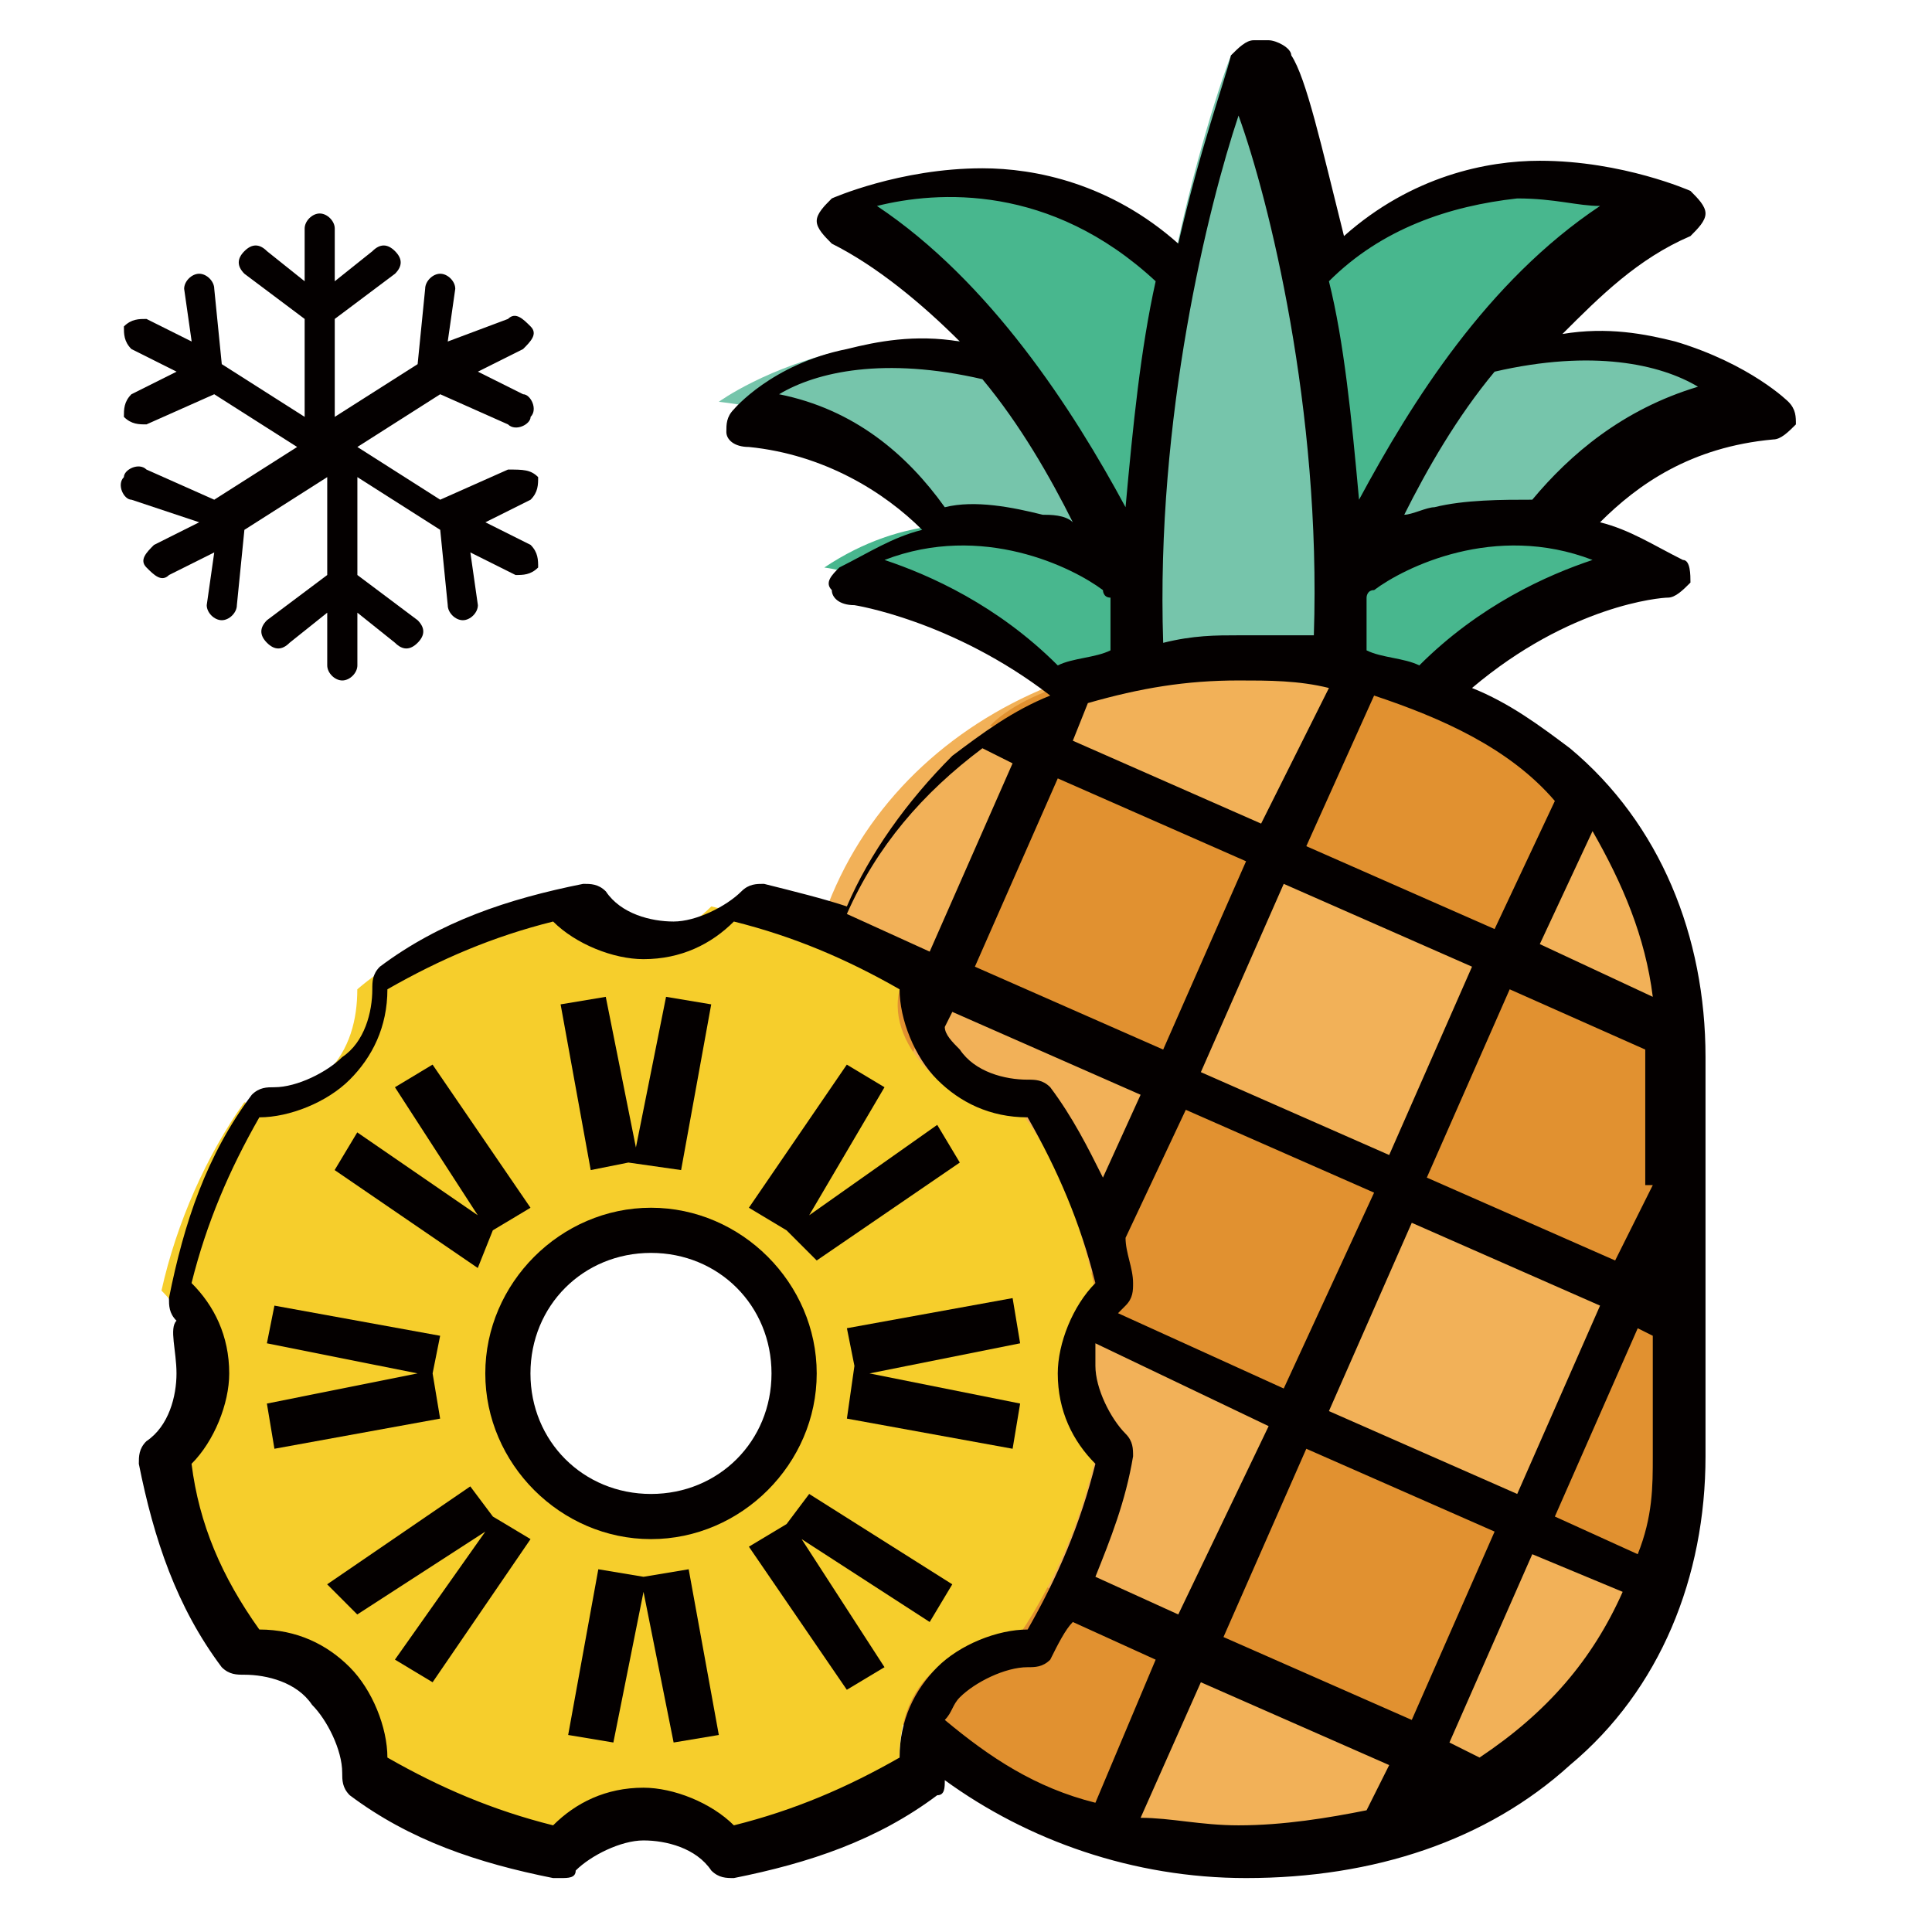
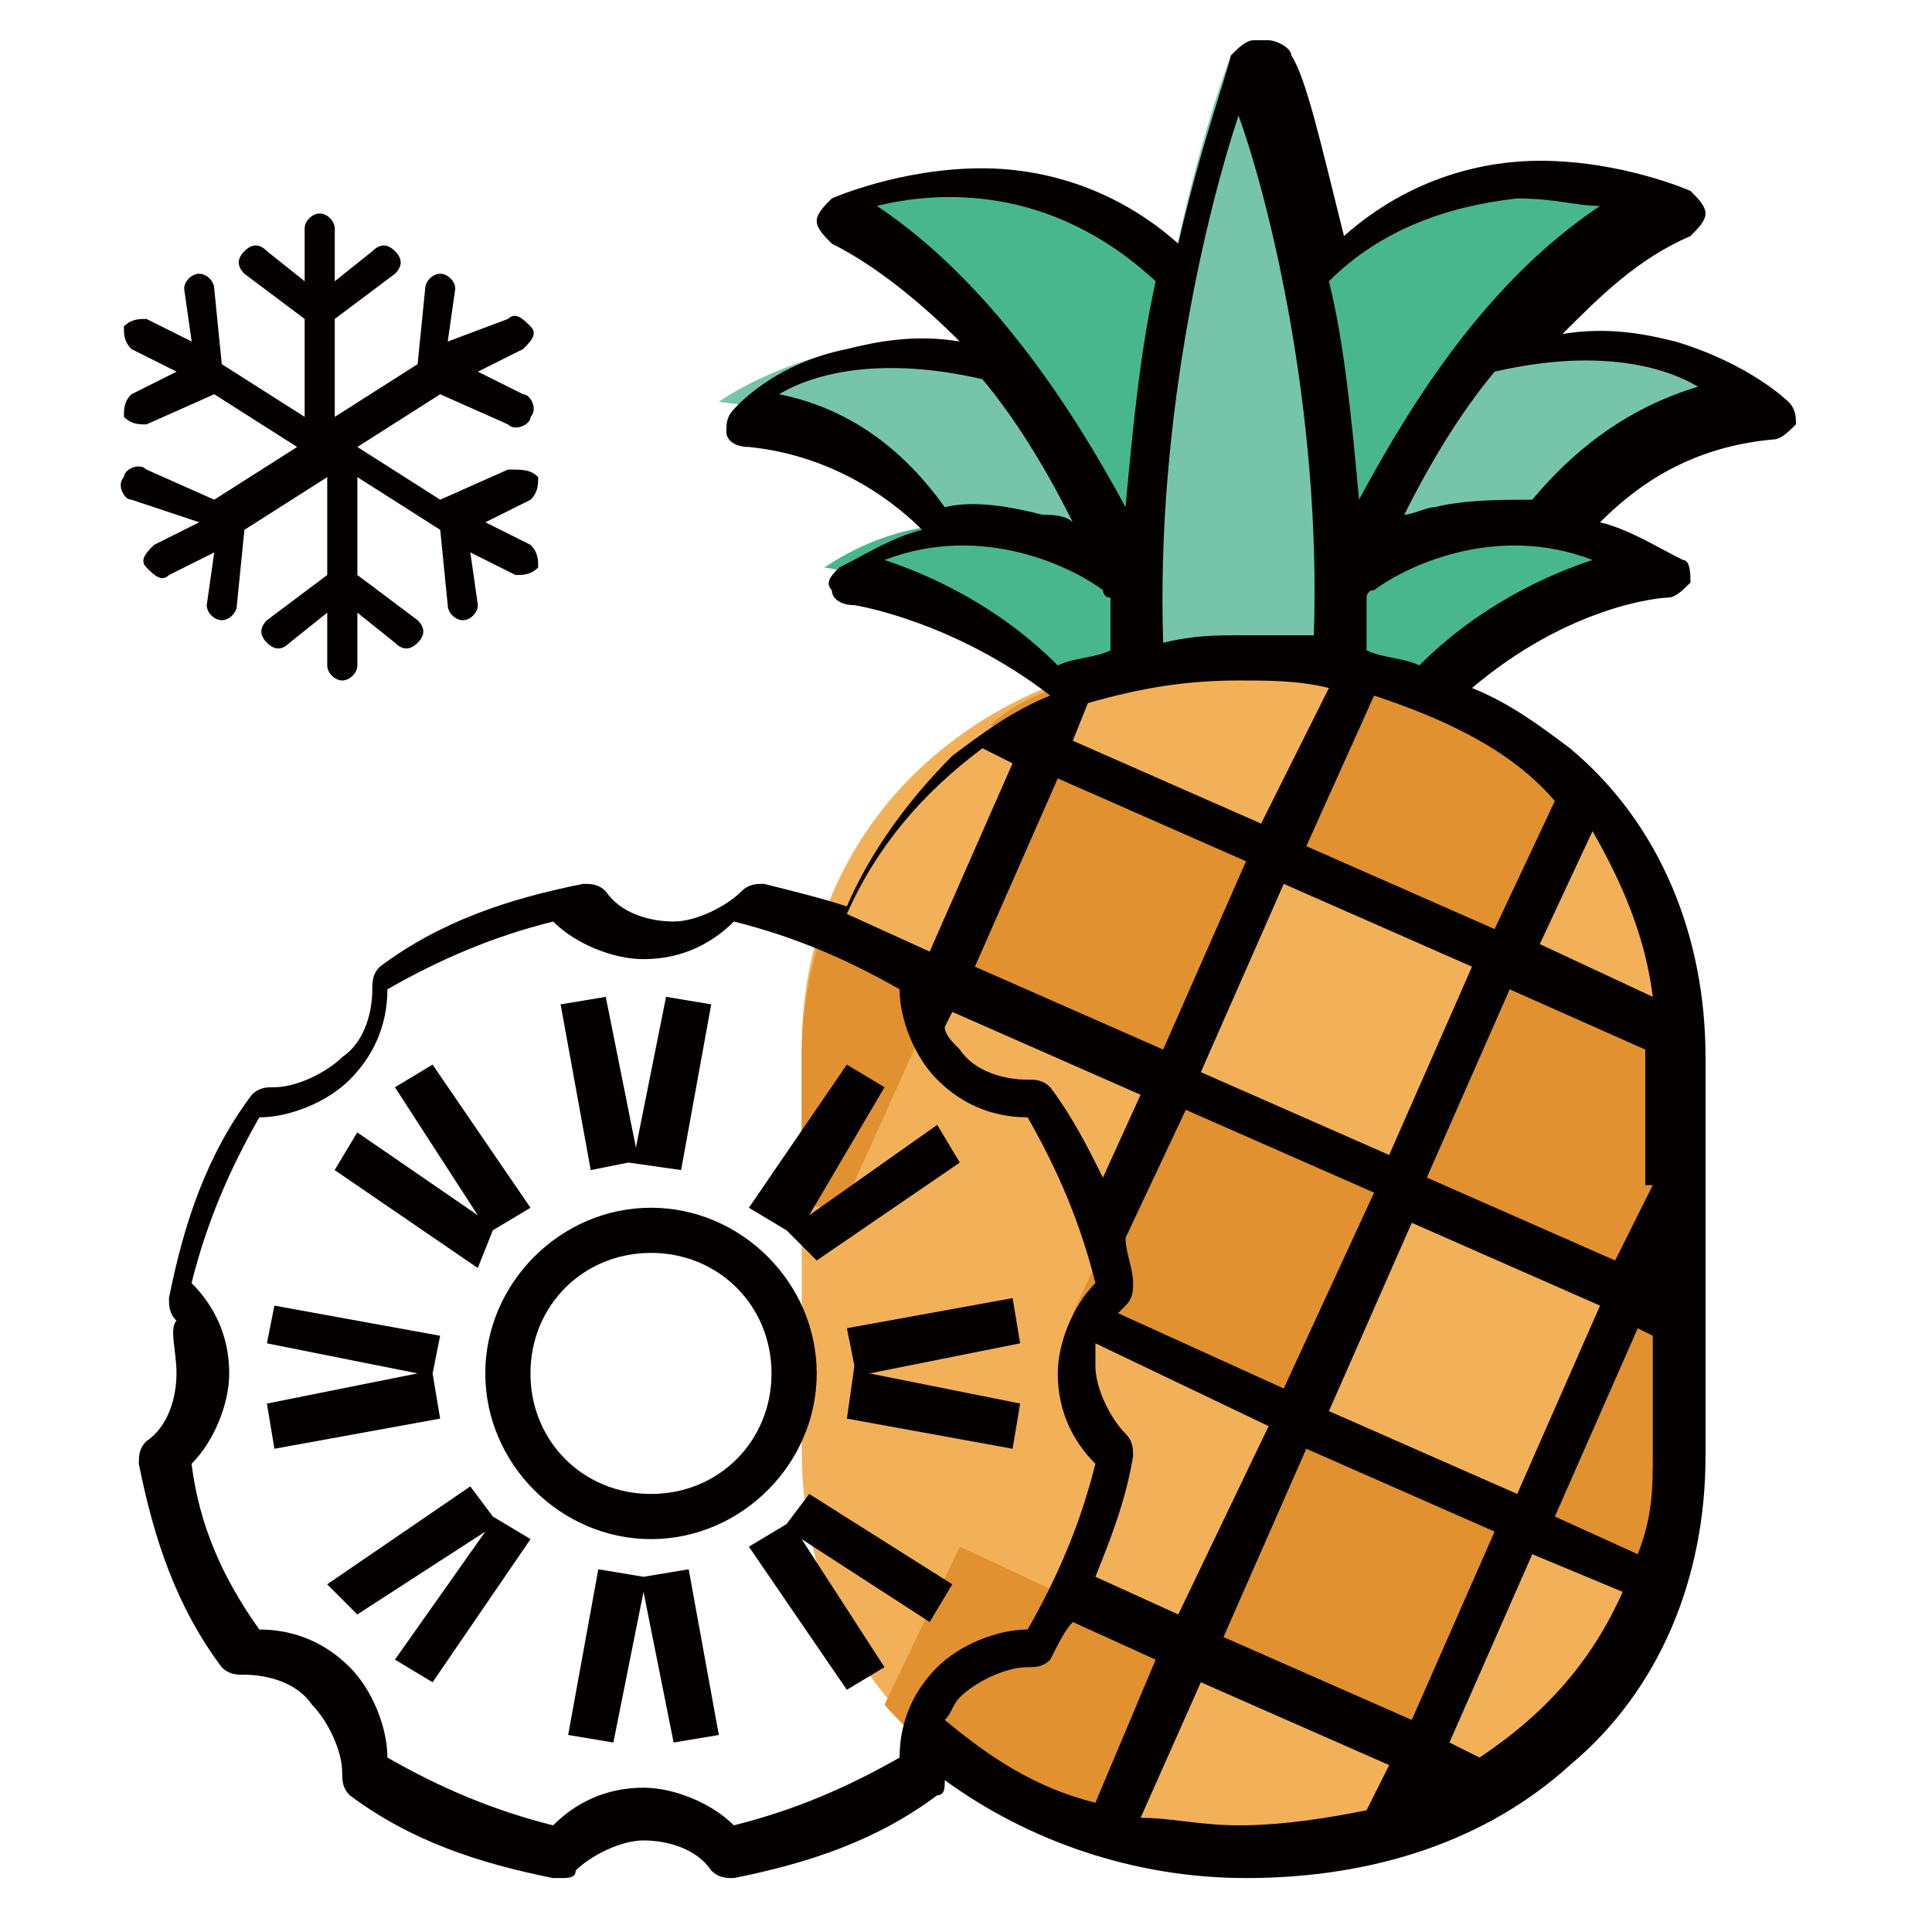
<svg xmlns="http://www.w3.org/2000/svg" width="48" height="48" viewBox="0 0 48 48" fill="none">
  <mask id="mask0_4138_345" style="mask-type:alpha" maskUnits="userSpaceOnUse" x="0" y="0" width="48" height="48">
    <rect width="48" height="48" fill="#D9D9D9" />
  </mask>
  <g mask="url(#mask0_4138_345)">
    <path d="M29.087 17.281V10.169C22.725 6.427 17.859 9.982 17.859 9.982C22.725 10.544 24.596 14.099 24.596 14.099L29.087 17.281Z" fill="#76C5AB" />
    <path d="M28.338 19.901C25.157 14.661 20.479 14.1 20.479 14.1C24.408 11.48 28.151 14.474 28.151 14.474L28.338 19.901Z" fill="#48B78E" />
    <path d="M30.584 8.672C26.28 2.123 20.479 5.117 20.479 5.117C26.654 8.298 29.087 17.468 29.087 17.468L30.584 8.672Z" fill="#48B78E" />
    <path d="M32.456 17.28V10.169C38.819 6.427 43.684 9.982 43.684 9.982C38.819 10.544 36.947 14.099 36.947 14.099L32.456 17.28Z" fill="#76C5AB" />
    <path d="M33.203 19.901C36.384 14.661 41.063 14.1 41.063 14.1C37.133 11.48 33.39 14.474 33.39 14.474L33.203 19.901Z" fill="#48B78E" />
    <path d="M30.959 8.672C35.263 2.123 41.064 5.117 41.064 5.117C34.889 8.298 32.456 17.468 32.456 17.468L30.959 8.672Z" fill="#48B78E" />
    <path d="M30.584 1.374C30.21 2.31 27.59 9.982 28.526 17.655H33.204C33.953 9.982 31.52 2.497 31.146 1.374H30.584Z" fill="#76C5AB" />
    <path d="M30.772 45.912C24.784 45.912 19.918 42.169 19.918 35.994V26.076C19.918 20.087 24.784 16.158 30.772 16.158C36.76 16.158 41.626 19.9 41.626 26.076V35.994C41.626 42.169 36.76 45.912 30.772 45.912Z" fill="#F2B158" />
    <path d="M23.847 38.427L21.976 42.356C23.285 43.854 25.157 44.976 27.402 45.538L29.461 41.047L23.847 38.427Z" fill="#E19130" />
-     <path d="M20.853 30.006L19.917 31.877V35.994C19.917 36.181 19.917 36.368 19.917 36.368L23.847 38.24L26.467 32.626L20.853 30.006Z" fill="#E19130" />
    <path d="M35.263 43.479L29.648 40.859L32.268 35.245L37.882 37.865L35.263 43.479Z" fill="#E19130" />
    <path d="M29.088 27.012L23.474 24.392L26.093 18.778L31.708 21.398L29.088 27.012Z" fill="#E19130" />
    <path d="M32.267 35.246L26.653 32.626L29.273 27.012L34.887 29.632L32.267 35.246Z" fill="#E19130" />
-     <path d="M40.502 32.064L41.625 29.444V25.889C41.625 25.702 41.625 25.702 41.625 25.515L37.321 23.643L34.701 29.257L40.502 32.064Z" fill="#E19130" />
+     <path d="M40.502 32.064L41.625 29.444V25.889C41.625 25.702 41.625 25.702 41.625 25.515L37.321 23.643L34.701 29.257Z" fill="#E19130" />
    <path d="M37.881 37.866L41.062 39.363C41.436 38.427 41.624 37.304 41.624 35.994V32.626L40.501 32.065L37.881 37.866Z" fill="#E19130" />
    <path d="M34.513 45.351C35.448 45.164 36.197 44.789 36.945 44.228L35.261 43.479L34.513 45.351Z" fill="#E19130" />
    <path d="M26.093 18.591L26.841 16.907C26.093 17.094 25.157 17.468 24.596 18.029L26.093 18.591Z" fill="#E19130" />
    <path d="M23.473 24.392L20.478 23.082C20.104 24.017 19.917 25.14 19.917 26.263V29.819L20.853 30.193L23.473 24.392Z" fill="#E19130" />
    <path d="M37.32 23.83L39.191 19.713C37.882 18.216 35.823 17.094 33.764 16.532L31.706 21.21L37.32 23.83Z" fill="#E19130" />
-     <path d="M4.947 34.123C4.947 34.871 4.573 35.62 4.012 36.181C4.386 37.865 4.947 39.55 6.07 40.859C6.819 40.859 7.567 41.047 8.129 41.608C8.69 42.169 9.064 42.918 8.877 43.666C10.187 44.602 11.871 45.351 13.556 45.725C14.117 45.163 14.866 44.789 15.614 44.789C16.363 44.789 17.111 45.163 17.672 45.725C19.357 45.351 21.041 44.789 22.351 43.666C22.351 42.918 22.538 42.169 23.099 41.608C23.661 41.047 24.409 40.672 25.158 40.859C26.094 39.55 26.842 37.865 27.216 36.181C26.655 35.62 26.281 34.871 26.281 34.123C26.281 33.374 26.655 32.626 27.216 32.064C26.842 30.38 26.281 28.696 25.158 27.386C24.409 27.386 23.661 27.199 23.099 26.637C22.538 26.076 22.164 25.327 22.351 24.579C21.041 23.643 19.357 22.895 17.672 22.52C17.111 23.082 16.363 23.456 15.614 23.456C14.866 23.456 14.117 23.082 13.556 22.52C11.871 22.895 10.187 23.456 8.877 24.579C8.877 25.327 8.69 26.076 8.129 26.637C7.567 27.199 6.819 27.573 6.07 27.386C5.135 28.696 4.386 30.38 4.012 32.064C4.573 32.626 4.947 33.374 4.947 34.123ZM12.62 34.123C12.62 32.064 14.304 30.567 16.175 30.567C18.234 30.567 19.731 32.251 19.731 34.123C19.731 36.181 18.047 37.678 16.175 37.678C14.304 37.678 12.62 36.181 12.62 34.123Z" fill="#F6CE2C" />
    <path d="M4.385 34.123C4.385 34.684 4.198 35.432 3.636 35.807C3.449 35.994 3.449 36.181 3.449 36.368C3.823 38.239 4.385 39.924 5.508 41.421C5.695 41.608 5.882 41.608 6.069 41.608C6.631 41.608 7.379 41.795 7.753 42.356C8.128 42.731 8.502 43.479 8.502 44.041C8.502 44.228 8.502 44.415 8.689 44.602C10.186 45.725 11.87 46.286 13.742 46.66C13.742 46.66 13.742 46.66 13.929 46.66C14.116 46.66 14.303 46.66 14.303 46.473C14.677 46.099 15.426 45.725 15.987 45.725C16.549 45.725 17.297 45.912 17.672 46.473C17.859 46.66 18.046 46.66 18.233 46.66C20.104 46.286 21.788 45.725 23.285 44.602C23.473 44.602 23.473 44.415 23.473 44.228C25.531 45.725 28.151 46.66 30.958 46.66C34.139 46.66 36.946 45.725 39.005 43.853C41.25 41.982 42.373 39.175 42.373 36.181V26.263C42.373 23.269 41.25 20.462 39.005 18.59C38.256 18.029 37.508 17.468 36.572 17.093C39.005 15.035 41.25 14.848 41.438 14.848C41.625 14.848 41.812 14.661 41.999 14.474C41.999 14.286 41.999 13.912 41.812 13.912C41.063 13.538 40.502 13.164 39.753 12.976C40.689 12.041 41.999 11.105 44.057 10.918C44.245 10.918 44.432 10.731 44.619 10.544C44.619 10.357 44.619 10.169 44.432 9.982C44.432 9.982 43.496 9.047 41.625 8.485C40.876 8.298 39.941 8.111 38.818 8.298C39.753 7.363 40.689 6.427 41.999 5.865C42.186 5.678 42.373 5.491 42.373 5.304C42.373 5.117 42.186 4.93 41.999 4.743C41.999 4.743 40.315 3.994 38.256 3.994C36.946 3.994 35.075 4.368 33.391 5.865C32.829 3.62 32.455 1.936 32.081 1.374C32.081 1.187 31.706 1 31.519 1H31.145C30.958 1 30.771 1.187 30.584 1.374C30.397 2.123 29.835 3.62 29.274 6.053C27.59 4.556 25.718 4.181 24.408 4.181C22.35 4.181 20.666 4.93 20.666 4.93C20.479 5.117 20.291 5.304 20.291 5.491C20.291 5.678 20.479 5.865 20.666 6.053C21.788 6.614 22.911 7.55 23.847 8.485C22.724 8.298 21.788 8.485 21.04 8.672C19.169 9.047 18.233 10.169 18.233 10.169C18.046 10.357 18.046 10.544 18.046 10.731C18.046 10.918 18.233 11.105 18.607 11.105C20.479 11.292 21.976 12.228 22.911 13.164C22.163 13.351 21.601 13.725 20.853 14.099C20.666 14.286 20.479 14.474 20.666 14.661C20.666 14.848 20.853 15.035 21.227 15.035C21.227 15.035 23.66 15.409 26.093 17.281C25.157 17.655 24.408 18.216 23.66 18.778C22.537 19.9 21.601 21.21 21.04 22.52C20.479 22.333 19.73 22.146 18.981 21.959C18.794 21.959 18.607 21.959 18.42 22.146C18.046 22.52 17.297 22.895 16.736 22.895C16.174 22.895 15.426 22.707 15.052 22.146C14.864 21.959 14.677 21.959 14.49 21.959C12.619 22.333 10.935 22.895 9.438 24.017C9.25 24.204 9.25 24.392 9.25 24.579C9.25 25.14 9.063 25.889 8.502 26.263C8.128 26.637 7.379 27.012 6.818 27.012C6.631 27.012 6.443 27.012 6.256 27.199C5.133 28.696 4.572 30.38 4.198 32.251C4.198 32.438 4.198 32.626 4.385 32.813C4.198 33 4.385 33.561 4.385 34.123ZM25.157 18.965L23.098 23.643L21.04 22.707C21.788 21.023 22.911 19.713 24.408 18.59L25.157 18.965ZM31.894 21.959L36.572 24.017L34.514 28.696L29.835 26.637L31.894 21.959ZM28.899 26.076L24.221 24.017L26.28 19.339L30.958 21.398L28.899 26.076ZM35.075 30.38L39.753 32.438L37.695 37.117L33.017 35.058L35.075 30.38ZM31.894 34.497L27.777 32.626L27.964 32.438C28.151 32.251 28.151 32.064 28.151 31.877C28.151 31.503 27.964 31.128 27.964 30.754L29.461 27.573L34.139 29.631L31.894 34.497ZM31.519 35.432L29.274 40.111L27.215 39.175C27.59 38.239 27.964 37.304 28.151 36.181C28.151 35.994 28.151 35.807 27.964 35.62C27.59 35.245 27.215 34.497 27.215 33.935C27.215 33.748 27.215 33.561 27.215 33.374L31.519 35.432ZM27.402 29.257C27.028 28.509 26.654 27.76 26.093 27.012C25.905 26.824 25.718 26.824 25.531 26.824C24.97 26.824 24.221 26.637 23.847 26.076C23.66 25.889 23.473 25.701 23.473 25.514L23.66 25.14L28.338 27.199L27.402 29.257ZM27.402 14.661C27.402 14.661 27.402 14.848 27.59 14.848V16.158C27.215 16.345 26.654 16.345 26.28 16.532C24.783 15.035 23.098 14.286 21.976 13.912C24.408 12.976 26.654 14.099 27.402 14.661ZM19.356 9.795C20.291 9.234 21.976 8.86 24.408 9.421C25.344 10.544 26.093 11.854 26.654 12.976C26.467 12.789 26.093 12.789 25.905 12.789C25.157 12.602 24.221 12.415 23.473 12.602C22.537 11.292 21.227 10.169 19.356 9.795ZM21.788 5.117C23.285 4.743 26.093 4.556 28.712 6.988C28.338 8.672 28.151 10.544 27.964 12.602C26.654 10.169 24.595 6.988 21.788 5.117ZM32.642 15.784C32.081 15.784 31.332 15.784 30.771 15.784C30.209 15.784 29.648 15.784 28.899 15.971C28.712 10.357 30.022 5.117 30.771 2.871C31.519 4.93 32.829 10.169 32.642 15.784ZM30.771 16.906C31.519 16.906 32.268 16.906 33.017 17.093L31.332 20.462L26.654 18.403L27.028 17.468C28.338 17.093 29.461 16.906 30.771 16.906ZM39.753 5.117C36.946 6.988 35.075 9.982 33.765 12.415C33.578 10.357 33.391 8.485 33.017 6.988C34.326 5.678 36.011 5.117 37.695 4.93C38.63 4.93 39.192 5.117 39.753 5.117ZM38.069 12.415C37.321 12.415 36.385 12.415 35.636 12.602C35.449 12.602 35.075 12.789 34.888 12.789C35.449 11.667 36.198 10.357 37.133 9.234C39.566 8.672 41.25 9.047 42.186 9.608C40.315 10.169 39.005 11.292 38.069 12.415ZM35.262 16.532C34.888 16.345 34.326 16.345 33.952 16.158V14.848C33.952 14.848 33.952 14.661 34.139 14.661C34.888 14.099 37.133 12.976 39.566 13.912C38.443 14.286 36.759 15.035 35.262 16.532ZM34.139 17.281C35.824 17.842 37.508 18.59 38.63 19.9L37.133 23.082L32.455 21.023L34.139 17.281ZM41.063 24.766L38.256 23.456L39.566 20.649C40.315 21.959 40.876 23.269 41.063 24.766ZM41.063 29.444L40.128 31.316L35.449 29.257L37.508 24.579L40.876 26.076V29.444H41.063ZM40.689 38.614L38.63 37.678L40.689 33L41.063 33.187V36.181C41.063 36.929 41.063 37.678 40.689 38.614ZM36.011 43.292L38.069 38.614L40.315 39.549C39.566 41.234 38.443 42.544 36.759 43.666L36.011 43.292ZM35.075 42.731L30.397 40.672L32.455 35.994L37.133 38.052L35.075 42.731ZM28.338 45.163L29.835 41.795L34.514 43.853L33.952 44.976C33.017 45.163 31.894 45.35 30.771 45.35C29.835 45.35 29.087 45.163 28.338 45.163ZM27.215 44.789C25.718 44.415 24.595 43.666 23.473 42.731C23.66 42.544 23.66 42.356 23.847 42.169C24.221 41.795 24.97 41.421 25.531 41.421C25.718 41.421 25.905 41.421 26.093 41.234C26.28 40.859 26.467 40.485 26.654 40.298L28.712 41.234L27.215 44.789ZM4.759 36.368C5.321 35.807 5.695 34.871 5.695 34.123C5.695 33.187 5.321 32.438 4.759 31.877C5.133 30.38 5.695 29.07 6.443 27.76C7.192 27.76 8.128 27.386 8.689 26.824C9.25 26.263 9.625 25.514 9.625 24.579C10.935 23.83 12.245 23.269 13.742 22.895C14.303 23.456 15.239 23.83 15.987 23.83C16.923 23.83 17.672 23.456 18.233 22.895C19.73 23.269 21.04 23.83 22.35 24.579C22.35 25.327 22.724 26.263 23.285 26.824C23.847 27.386 24.595 27.76 25.531 27.76C26.28 29.07 26.841 30.38 27.215 31.877C26.654 32.438 26.28 33.374 26.28 34.123C26.28 35.058 26.654 35.807 27.215 36.368C26.841 37.865 26.28 39.175 25.531 40.485C24.783 40.485 23.847 40.859 23.285 41.421C22.724 41.982 22.35 42.731 22.35 43.666C21.04 44.415 19.73 44.976 18.233 45.35C17.672 44.789 16.736 44.415 15.987 44.415C15.052 44.415 14.303 44.789 13.742 45.35C12.245 44.976 10.935 44.415 9.625 43.666C9.625 42.918 9.25 41.982 8.689 41.421C8.128 40.859 7.379 40.485 6.443 40.485C5.508 39.175 4.946 37.865 4.759 36.368Z" fill="#040000" />
    <path d="M12.057 34.123C12.057 36.368 13.928 38.239 16.174 38.239C18.419 38.239 20.291 36.368 20.291 34.123C20.291 31.877 18.419 30.006 16.174 30.006C13.928 30.006 12.057 31.877 12.057 34.123ZM13.179 34.123C13.179 32.438 14.489 31.128 16.174 31.128C17.858 31.128 19.168 32.438 19.168 34.123C19.168 35.807 17.858 37.117 16.174 37.117C14.489 37.117 13.179 35.807 13.179 34.123Z" fill="#040000" />
    <path d="M21.041 35.245L25.158 35.994L25.345 34.871L21.602 34.122L25.345 33.374L25.158 32.251L21.041 32.999L21.228 33.935L21.041 35.245Z" fill="#040000" />
    <path d="M6.631 33.374L10.374 34.122L6.631 34.871L6.818 35.994L10.935 35.245L10.748 34.122L10.935 33.187L6.818 32.438L6.631 33.374Z" fill="#040000" />
    <path d="M16.922 29.07L17.67 24.953L16.548 24.766L15.799 28.509L15.05 24.766L13.928 24.953L14.676 29.07L15.612 28.883L16.922 29.07Z" fill="#040000" />
    <path d="M14.865 38.988L14.116 43.105L15.239 43.292L15.988 39.549L16.736 43.292L17.859 43.105L17.11 38.988L15.988 39.175L14.865 38.988Z" fill="#040000" />
    <path d="M20.291 31.316L23.846 28.883L23.285 27.947L20.104 30.193L21.975 27.012L21.039 26.45L18.606 30.006L19.542 30.567L20.291 31.316Z" fill="#040000" />
    <path d="M11.684 36.929L8.128 39.362L8.876 40.111L12.058 38.052L9.812 41.233L10.748 41.795L13.181 38.239L12.245 37.678L11.684 36.929Z" fill="#040000" />
    <path d="M19.542 37.865L18.606 38.427L21.039 41.982L21.975 41.421L19.916 38.239L23.098 40.298L23.659 39.362L20.104 37.117L19.542 37.865Z" fill="#040000" />
    <path d="M12.244 30.567L13.18 30.006L10.747 26.45L9.812 27.012L11.87 30.193L8.876 28.134L8.314 29.07L11.87 31.503L12.244 30.567Z" fill="#040000" />
    <path d="M13.37 11.854C13.37 12.041 13.37 12.228 13.183 12.415L12.06 12.976L13.183 13.538C13.37 13.725 13.37 13.912 13.37 14.099C13.183 14.286 12.996 14.286 12.809 14.286L11.686 13.725L11.873 15.035C11.873 15.222 11.686 15.409 11.499 15.409C11.311 15.409 11.124 15.222 11.124 15.035L10.937 13.164L8.879 11.854V14.286L10.376 15.409C10.563 15.596 10.563 15.783 10.376 15.97C10.189 16.158 10.002 16.158 9.814 15.97L8.879 15.222V16.532C8.879 16.719 8.692 16.906 8.504 16.906C8.317 16.906 8.13 16.719 8.13 16.532V15.222L7.194 15.97C7.007 16.158 6.82 16.158 6.633 15.97C6.446 15.783 6.446 15.596 6.633 15.409L8.13 14.286V11.854L6.072 13.164L5.885 15.035C5.885 15.222 5.697 15.409 5.51 15.409C5.323 15.409 5.136 15.222 5.136 15.035L5.323 13.725L4.2 14.286C4.013 14.473 3.826 14.286 3.639 14.099C3.452 13.912 3.639 13.725 3.826 13.538L4.949 12.976L3.265 12.415C3.078 12.415 2.89 12.041 3.078 11.854C3.078 11.666 3.452 11.479 3.639 11.666L5.323 12.415L7.382 11.105L5.323 9.795L3.639 10.544C3.452 10.544 3.265 10.544 3.078 10.357C3.078 10.169 3.078 9.982 3.265 9.795L4.387 9.234L3.265 8.672C3.078 8.485 3.078 8.298 3.078 8.111C3.265 7.924 3.452 7.924 3.639 7.924L4.762 8.485L4.575 7.175C4.575 6.988 4.762 6.801 4.949 6.801C5.136 6.801 5.323 6.988 5.323 7.175L5.51 9.047L7.569 10.357V7.924L6.072 6.801C5.885 6.614 5.885 6.427 6.072 6.24C6.259 6.052 6.446 6.052 6.633 6.24L7.569 6.988V5.678C7.569 5.491 7.756 5.304 7.943 5.304C8.13 5.304 8.317 5.491 8.317 5.678V6.988L9.253 6.24C9.44 6.052 9.627 6.052 9.814 6.24C10.002 6.427 10.002 6.614 9.814 6.801L8.317 7.924V10.357L10.376 9.047L10.563 7.175C10.563 6.988 10.75 6.801 10.937 6.801C11.124 6.801 11.311 6.988 11.311 7.175L11.124 8.485L12.621 7.924C12.809 7.737 12.996 7.924 13.183 8.111C13.37 8.298 13.183 8.485 12.996 8.672L11.873 9.234L12.996 9.795C13.183 9.795 13.37 10.169 13.183 10.357C13.183 10.544 12.809 10.731 12.621 10.544L10.937 9.795L8.879 11.105L10.937 12.415L12.621 11.666C12.996 11.666 13.183 11.666 13.37 11.854Z" fill="#040000" />
  </g>
</svg>